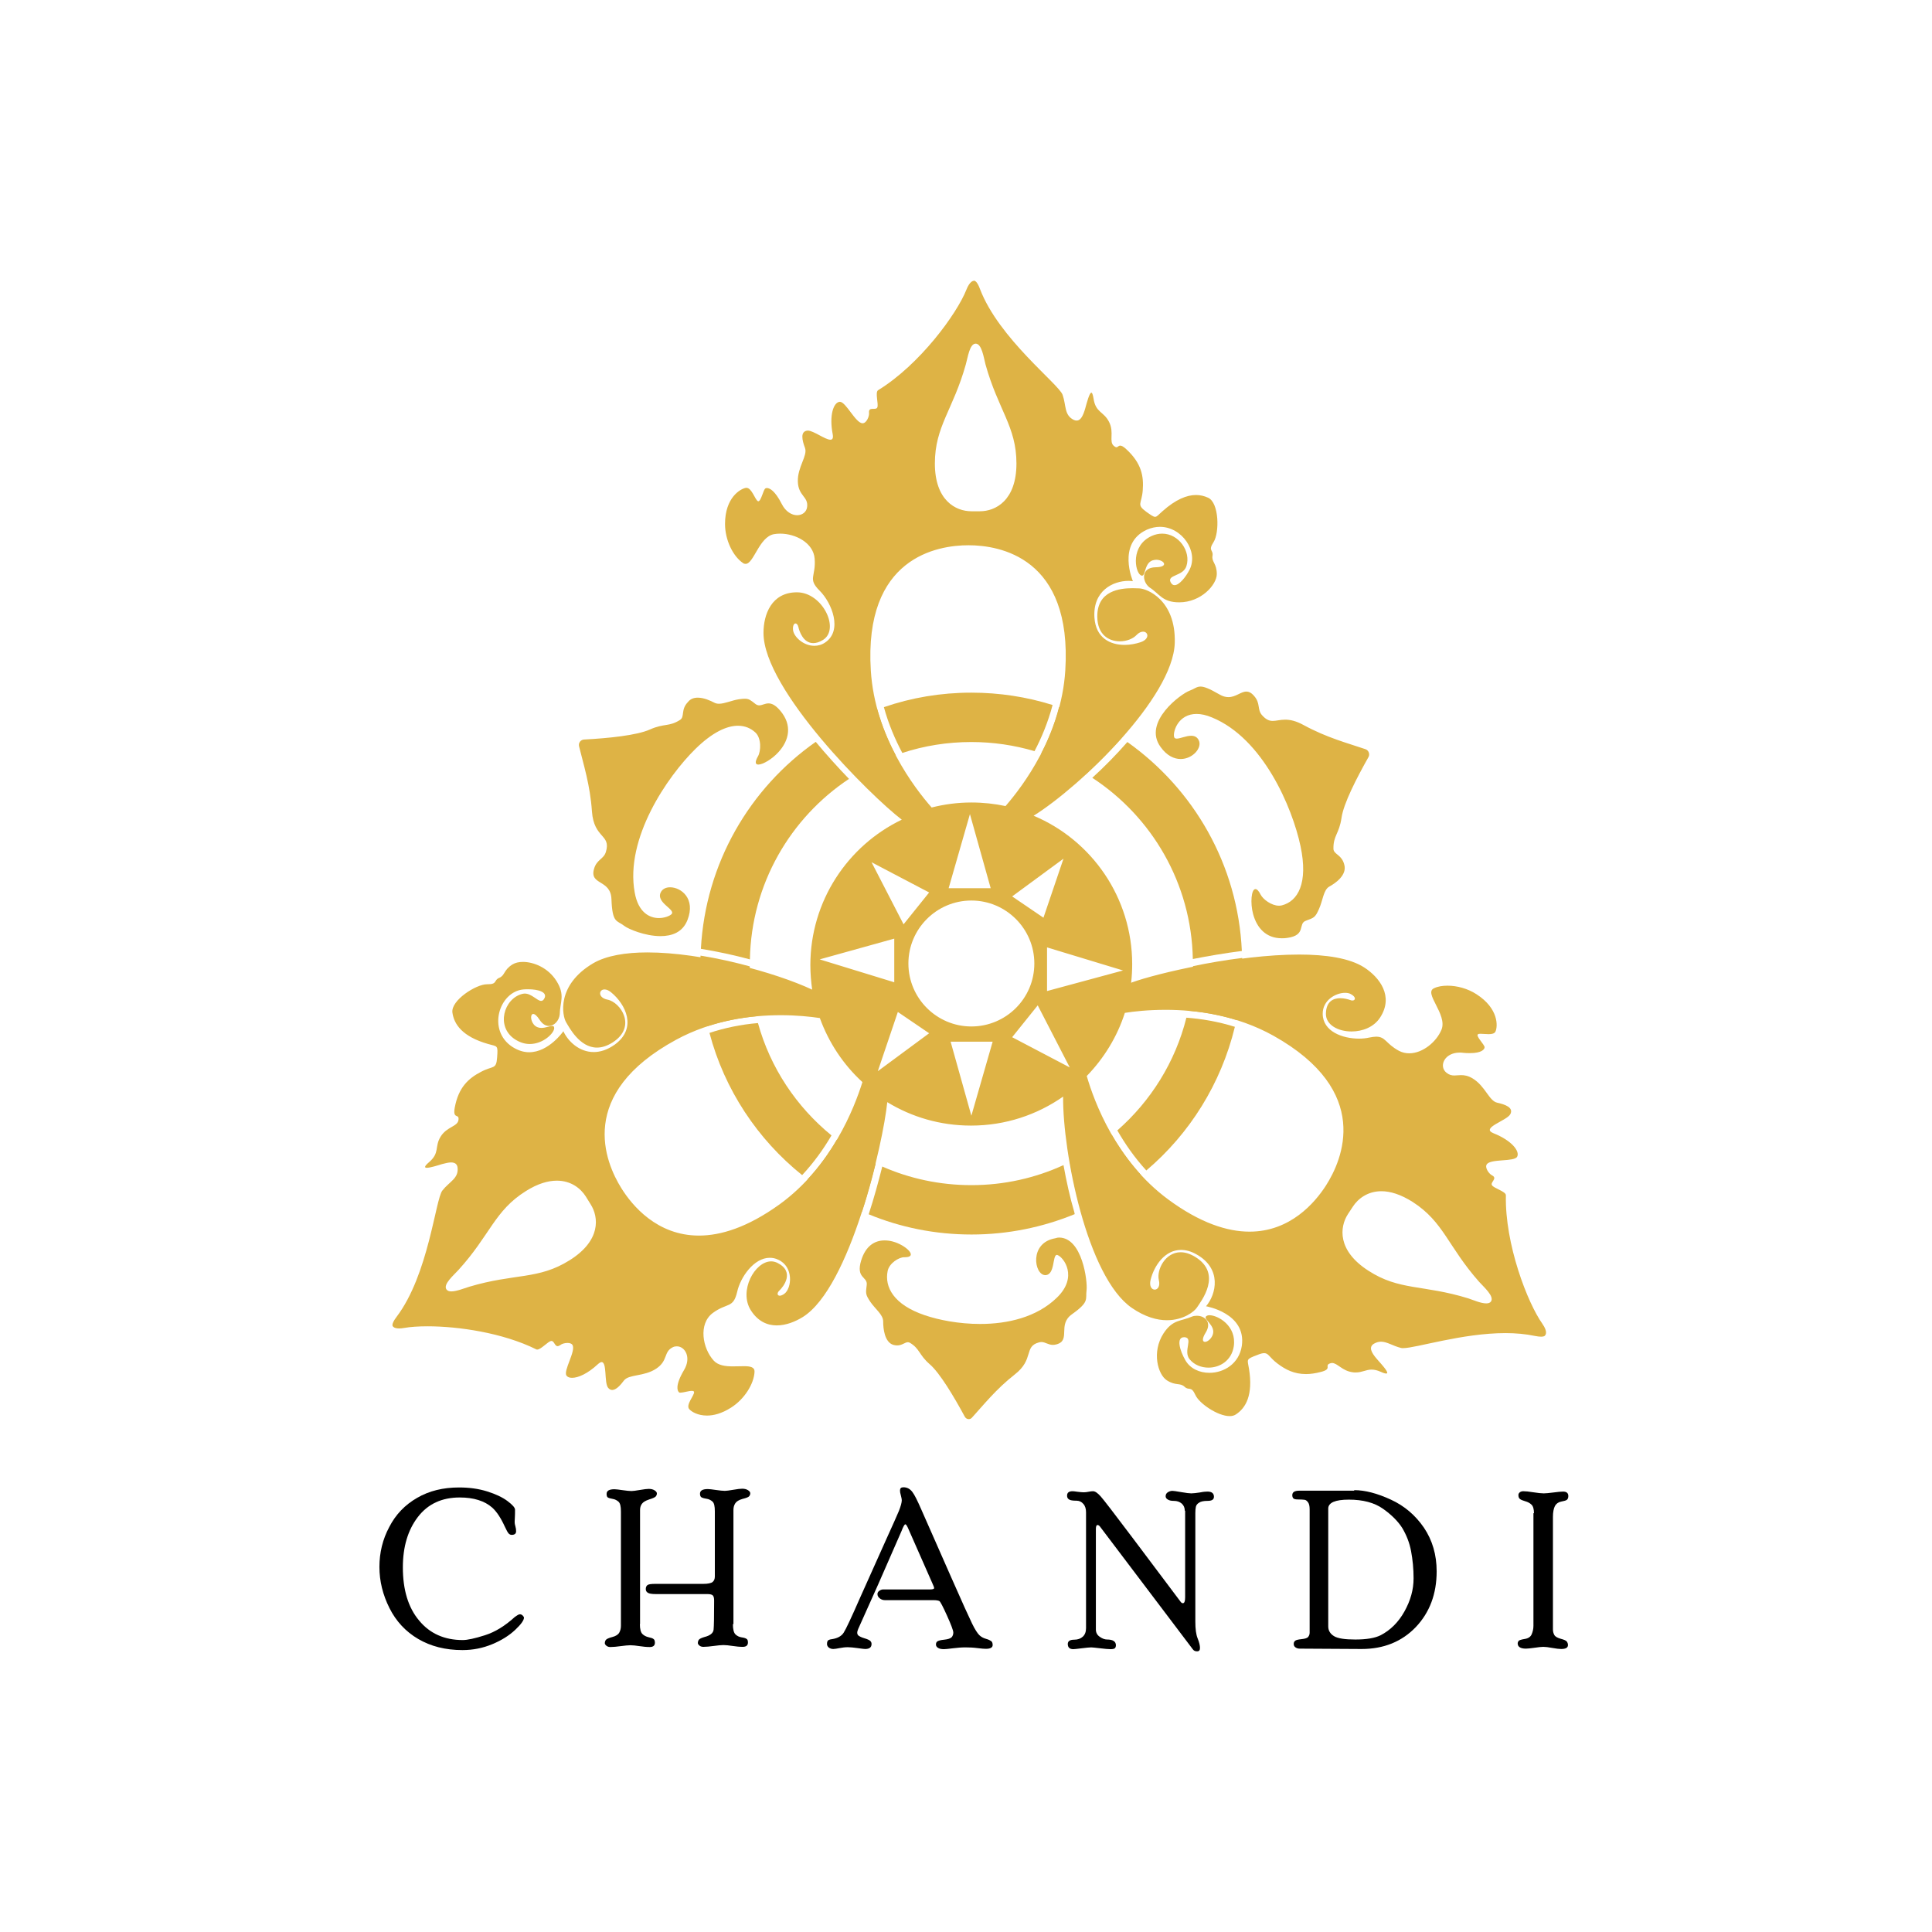
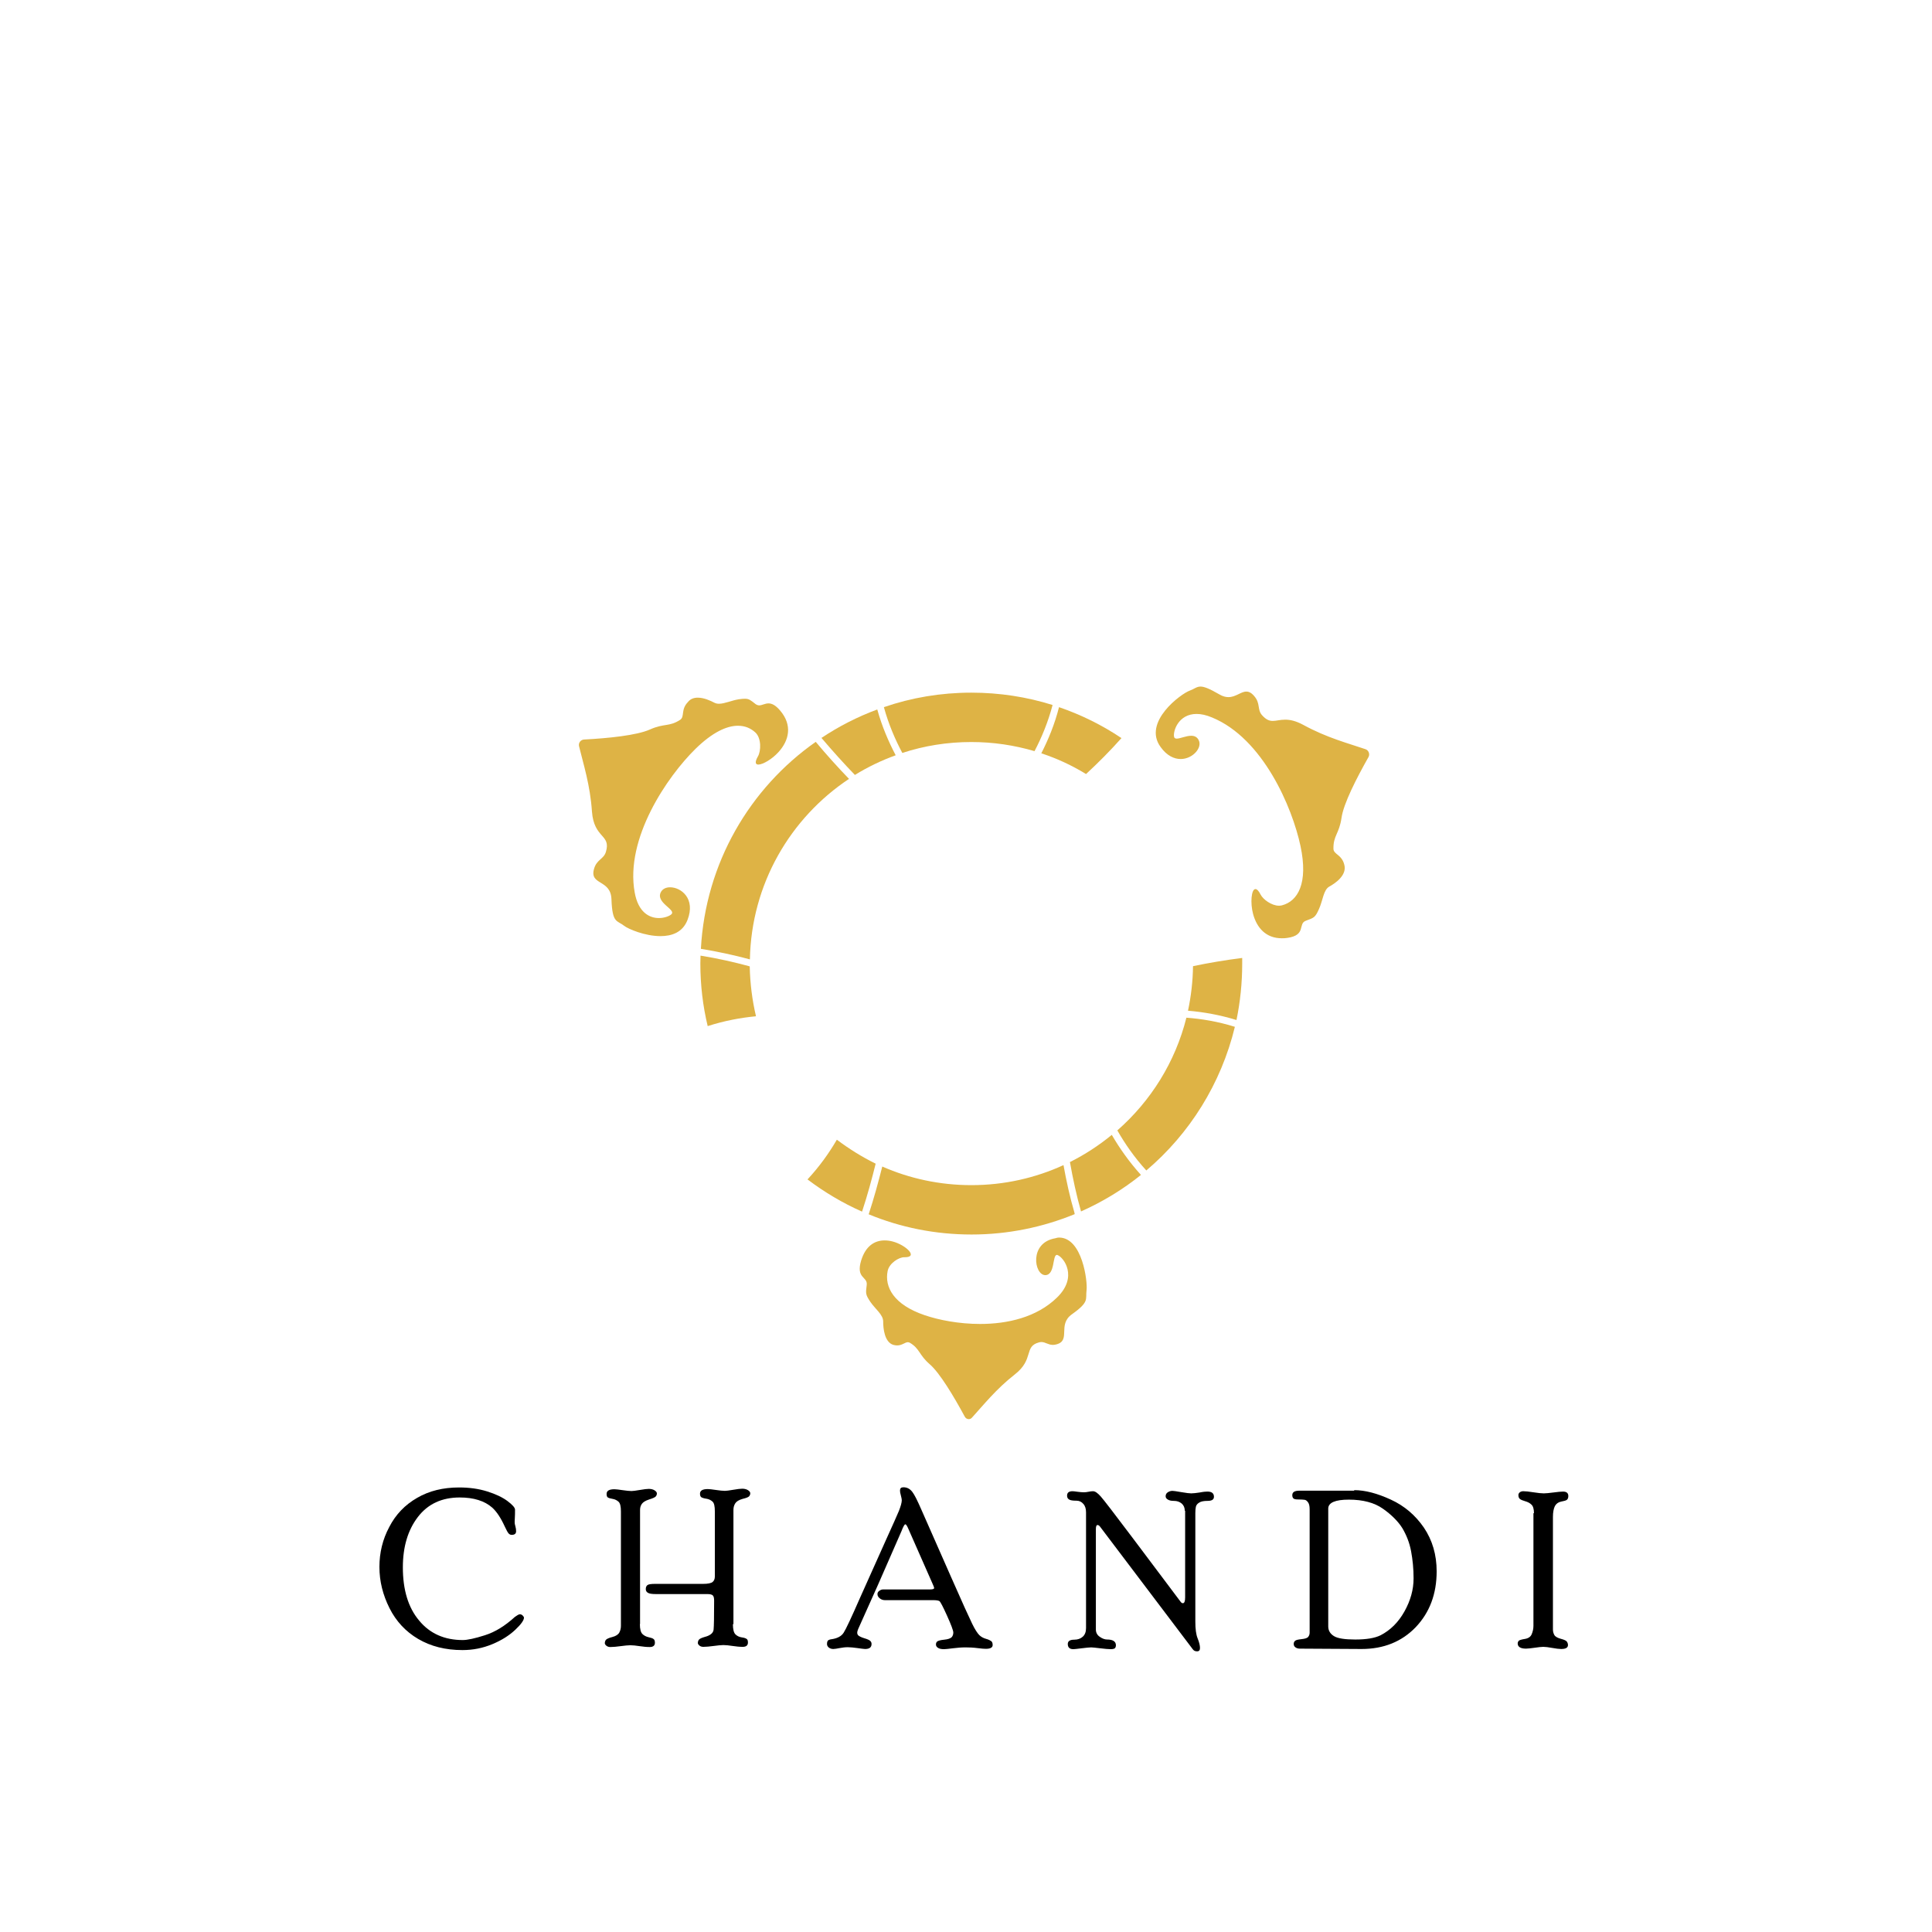
<svg xmlns="http://www.w3.org/2000/svg" data-bbox="212.1 156.9 664.6 766.2" viewBox="0 0 1080 1080" data-type="color">
  <g>
    <path d="M290.6 902.4c.6 0 1.1.2 1.6.7.5.5.7.9.7 1.2 0 1.4-1.6 3.7-4.9 6.8-3.3 3.1-7.5 5.8-12.8 8-5.3 2.2-10.8 3.3-16.7 3.3-9.5 0-17.7-2.1-24.7-6.2s-12.4-9.9-16.1-17.3c-3.7-7.4-5.6-15-5.6-23 0-7.9 1.8-15.4 5.5-22.3 3.6-7 8.8-12.4 15.6-16.3 6.7-3.9 14.5-5.8 23.4-5.8 5.7 0 10.9.7 15.7 2.2 4.8 1.5 8.6 3.3 11.4 5.4 2.8 2.1 4.2 3.7 4.2 4.8 0 1.7 0 3.2-.1 4.6-.1 1.4-.1 2.2-.1 2.5 0 .5.1 1.2.4 2.2.3 1 .4 1.9.4 2.8 0 1.3-.8 2-2.5 2-.5 0-1.1-.2-1.6-.7-.5-.5-1.3-1.9-2.3-4.1-2.2-4.8-4.5-8.2-6.9-10.4-4.3-3.8-10.4-5.7-18.2-5.7-10 0-17.8 3.6-23.4 10.9-5.6 7.3-8.4 16.7-8.4 28.2 0 12.5 3 22.5 9.1 29.7 6 7.3 14.2 10.9 24.4 10.9 2.6 0 6.8-.9 12.4-2.7 5.7-1.8 11.2-5.2 16.8-10.3 1.1-.8 2.1-1.4 2.7-1.4z" fill="#000000" data-color="1" />
    <path d="M409.7 907.9c0 2.9.5 4.8 1.4 5.7.9.9 2.1 1.5 3.5 1.7 1.4.2 2.3.5 2.8.9.5.3.7 1 .7 2 0 1.6-1 2.4-2.9 2.4-1.8 0-3.7-.2-5.7-.5s-3.7-.5-5.1-.5c-1.3 0-3.1.2-5.4.5-2.3.3-4.2.5-5.8.5-.8 0-1.6-.2-2.2-.7-.6-.5-.9-1-.9-1.4 0-.7.2-1.4.6-1.9.4-.5 1.4-1 3.1-1.5 3.2-.8 4.9-2.2 5.1-4.1.2-1.9.3-7.3.3-16.2 0-1.4-.2-2.4-.7-2.9-.4-.5-1.5-.8-3-.8h-28.8c-2.2 0-3.7-.2-4.5-.7s-1.2-1.1-1.2-2.1.3-1.7.9-2.2c.6-.5 2.1-.7 4.4-.7H393c2.8 0 4.6-.4 5.4-1.1.8-.7 1.2-1.7 1.2-3v-36.5c0-2.8-.4-4.6-1.3-5.4-.9-.8-2-1.4-3.4-1.6-1.4-.2-2.3-.5-2.8-.8-.5-.3-.8-1-.8-2 0-1.8 1.5-2.6 4.4-2.6.9 0 2.4.2 4.5.5s3.8.5 5 .5c.8 0 2.4-.2 4.7-.6 2.3-.4 4-.6 5-.6 1.3 0 2.4.3 3.2.8.8.5 1.3 1.1 1.3 1.7 0 .7-.2 1.2-.6 1.7-.4.5-1.6 1-3.7 1.5-2.1.6-3.4 1.4-4.1 2.5-.7 1.1-1 2.3-1 3.7v63.8zm-52 0c0 2.8.5 4.6 1.4 5.5.9.9 2.1 1.5 3.4 1.8 1.4.3 2.3.6 2.8 1 .5.3.8 1 .8 2.1 0 1.6-1 2.4-2.9 2.4-1.8 0-3.7-.2-5.7-.5s-3.7-.5-5.1-.5c-1.3 0-3.1.2-5.4.5-2.3.3-4.2.5-5.8.5-.8 0-1.6-.2-2.2-.7-.6-.5-.9-1-.9-1.4 0-.7.2-1.4.6-1.9.4-.5 1.6-1.1 3.6-1.6s3.3-1.4 3.9-2.5.9-2.4.9-3.7v-64c0-2.8-.4-4.5-1.3-5.4-.9-.8-2-1.4-3.3-1.6-1.3-.2-2.2-.5-2.7-.8-.5-.3-.7-1-.7-2 0-1.8 1.5-2.6 4.4-2.6.9 0 2.4.2 4.5.5s3.8.5 5 .5c.8 0 2.4-.2 4.7-.6 2.3-.4 4-.6 5-.6 1.3 0 2.4.3 3.2.8.8.5 1.3 1.1 1.3 1.7 0 .7-.2 1.2-.6 1.7-.4.5-1.7 1.1-3.7 1.7-2.1.7-3.4 1.5-4.1 2.5-.7 1-1 2.1-1 3.4v63.8z" fill="#000000" data-color="1" />
    <path d="M507.9 854.9c-.8-1.9-1.4-2.8-1.8-2.8-.5 0-1.2 1.3-2.2 3.9l-13 29.7-11.2 25c-.3.8-.5 1.4-.5 2 0 .6.2 1.2.7 1.6s1.6 1 3.3 1.5c1.7.5 2.8 1 3.3 1.5s.7 1 .7 1.7c0 1.9-1.2 2.8-3.6 2.8-.6 0-2-.2-4.2-.5s-4-.5-5.5-.5-3 .2-4.6.5c-1.6.3-2.7.5-3.5.5-1 0-1.8-.3-2.5-.8-.6-.5-1-1.2-1-1.9 0-1.1.2-1.7.6-2.1.4-.3 1.1-.6 2.2-.7 3.1-.5 5.3-1.7 6.5-3.6 1.2-1.8 4.3-8.4 9.2-19.6l14.7-32.8c3.6-7.9 5.9-13.1 7-15.7 1-2.6 1.6-4.6 1.6-6 0-.5-.2-1.4-.5-2.6-.4-1.3-.5-2.2-.5-2.8 0-1.2.6-1.8 1.9-1.8 2.1 0 3.7.9 5 2.6 1.3 1.7 2.9 5 5 9.8l16.8 38.1c6.1 13.9 10 22.4 11.6 25.7 1.6 3.3 3 5.4 4 6.4s2.3 1.7 3.7 2.1c1.5.4 2.4.9 3 1.3.5.4.8 1.1.8 2.2 0 1.4-1.3 2.1-3.8 2.1-.9 0-2.4-.1-4.7-.4-2.3-.3-4.5-.4-6.7-.4s-4.6.2-7 .5c-2.4.3-4.1.5-5 .5-1.4 0-2.5-.2-3.3-.7-.8-.5-1.2-1.1-1.2-1.9 0-.7.2-1.3.7-1.7s1.8-.8 3.9-1c2.1-.2 3.5-.7 4.2-1.4.6-.7.9-1.6.9-2.6 0-1.1-1.2-4.3-3.5-9.4-2.3-5.1-3.7-7.8-4.3-8.2-.6-.3-1.7-.5-3.3-.5h-27.1c-1.1 0-2-.3-2.9-1-.9-.7-1.3-1.5-1.3-2.4 0-.7.3-1.3 1-1.8s1.4-.8 2.3-.8H520c1.5 0 2.2-.3 2.2-.8 0-.3-.3-1.1-.9-2.4l-13.4-30.4z" fill="#000000" data-color="1" />
    <path d="M662.3 844.5c0-1.7-.6-3-1.7-4-1.2-1-2.6-1.5-4.4-1.5-1.4 0-2.5-.2-3.3-.7-.9-.5-1.3-1.1-1.3-1.9 0-.9.4-1.7 1.2-2.2.8-.5 1.6-.8 2.6-.8.5 0 2.1.2 4.9.7 2.8.5 4.7.7 5.6.7 1.2 0 2.8-.2 4.8-.5 2-.4 3.4-.5 4.3-.5 2.4 0 3.6 1 3.6 2.9 0 1.6-1.2 2.3-3.6 2.3-2.1 0-3.7.3-4.7 1-1 .6-1.6 1.4-1.8 2.3-.2.9-.3 2.1-.3 3.5v60.7c0 4.1.4 7.2 1.3 9.4s1.3 4 1.3 5.3c0 1.3-.5 1.9-1.6 1.9-.8 0-1.4-.2-1.8-.5-.4-.3-1-1.1-1.8-2.2L615 853.5c-.5-.7-1-1-1.5-1-.6 0-.9.8-.9 2.3v56.1c0 1.7.7 3.1 2.2 4.1 1.4 1 2.8 1.5 4.1 1.5 3.2 0 4.9 1.1 4.9 3.2 0 .7-.2 1.2-.5 1.6-.4.4-1.2.6-2.5.6s-3.2-.2-5.8-.5c-2.6-.3-4.3-.5-5-.5-1.1 0-2.8.2-5.3.5s-4.1.5-4.7.5c-2.1 0-3.1-1-3.1-2.9 0-1.6 1.2-2.4 3.6-2.4 2 0 3.6-.6 4.8-1.7 1.2-1.1 1.8-2.7 1.8-4.8v-64.7c0-2-.5-3.6-1.5-4.7-1-1.2-2.3-1.8-3.8-1.8-2.1 0-3.5-.2-4.2-.7-.7-.4-1.1-1.1-1.1-2.1 0-1.7 1-2.5 3.1-2.5.4 0 1.3.1 2.7.3 1.5.2 2.7.3 3.6.3.7 0 1.6-.1 2.6-.3 1-.2 1.8-.3 2.5-.3 1.2 0 2.6 1 4.3 2.9 1.7 1.9 7.6 9.6 17.7 23l26.9 35.8c.4.6.9.9 1.3.9.9 0 1.3-1.1 1.3-3.3v-48.4z" fill="#000000" data-color="1" />
    <path d="M757 833c6.1 0 12.9 1.8 20.5 5.3S791.2 847 796 854c4.7 7 7.1 15.1 7.1 24.4 0 12.6-3.9 23-11.7 31.2-7.8 8.1-17.9 12.2-30.3 12.2l-34.5-.2c-.9 0-1.7-.2-2.4-.7-.7-.5-1-1.1-1-1.9 0-.7.2-1.3.7-1.7.4-.5 1.7-.8 3.6-1 2-.2 3.3-.6 3.8-1.3.5-.6.8-1.4.8-2.3v-69c0-1.8-.3-3.1-.9-3.9-.6-.8-1.2-1.3-1.9-1.4-.7-.1-2-.2-3.9-.2-1.2 0-2-.2-2.4-.6-.4-.4-.6-1-.6-1.8 0-1.7 1.3-2.5 4-2.5H757zm-14.5 76.2c0 2.3 1.1 4.1 3.2 5.4 2.1 1.3 6.1 1.9 11.9 1.9 6.3 0 11-.8 14.2-2.4 5.4-2.8 9.9-7.2 13.3-13.3 3.4-6.1 5.1-12.2 5.1-18.5 0-5.4-.5-10.4-1.4-15.2-.9-4.8-2.6-9-4.9-12.9-2.4-3.8-6-7.4-10.8-10.8-4.8-3.4-11.2-5.1-19.1-5.1-7.6 0-11.5 1.7-11.5 5v65.9z" fill="#000000" data-color="1" />
    <path d="M857.5 845.9c0-2.3-.5-4-1.4-4.8-.9-.9-2.1-1.5-3.5-1.9-1.4-.4-2.4-.8-3-1.3-.5-.4-.8-1.1-.8-2.2 0-.6.3-1.1.8-1.5.5-.4 1.2-.6 1.9-.6 1.3 0 3.2.2 5.7.6 2.5.4 4.5.6 5.8.6 1.2 0 3-.2 5.4-.5s4.1-.5 5.3-.5c2 0 3 .8 3 2.5 0 1-.3 1.7-.8 2.1-.5.4-1.6.7-3.2 1-1.6.3-2.8 1.2-3.5 2.5-.7 1.4-1.1 3.4-1.1 6.1v62.9c0 1.2.3 2.2.8 3.1.5.9 1.8 1.6 3.6 2.1 1.9.5 3 1 3.4 1.6s.6 1.2.6 1.9c0 1.5-1.3 2.2-3.8 2.2-1.1 0-2.8-.2-5-.6-2.2-.4-3.8-.6-5-.6-1.1 0-2.7.2-4.8.5-2.2.3-3.8.5-4.9.5-3 0-4.6-1-4.6-2.9 0-.5.2-1 .5-1.4.3-.4 1.5-.8 3.4-1.1 2-.3 3.3-1.2 3.9-2.6.6-1.4 1-3 1-4.7v-63z" fill="#000000" data-color="1" />
    <path d="M582.1 421.1c8.8 2.9 17.2 6.8 25 11.6 6.7-6.2 13.5-13 19.8-20.1-10.7-7.2-22.4-13-34.9-17.3-2.4 9.5-6 18.2-9.9 25.8z" fill="#deb345" data-color="2" />
    <path d="M694.4 538.6v-3.1c-9.5 1.2-19 2.8-27.5 4.6-.1 8.5-1.1 16.9-2.8 24.9 8.5.7 17.7 2.3 27.1 5.2 2.1-10.2 3.2-20.7 3.2-31.6z" fill="#deb345" data-color="2" />
    <path d="M391.8 530.4c9.2 1.5 18.5 3.5 27.4 5.9.8-42.1 22.6-79.1 55.4-100.9-6.2-6.4-12.6-13.5-18.6-20.7-36.9 25.9-61.6 67.8-64.2 115.7z" fill="#deb345" data-color="2" />
    <path d="M419.1 540.2c-8.8-2.4-18.2-4.5-27.5-6 0 1.5-.1 2.9-.1 4.4 0 12 1.4 23.8 4.1 35 9.3-3 18.5-4.7 27-5.5-2.1-8.9-3.3-18.3-3.5-27.9z" fill="#deb345" data-color="2" />
-     <path d="M610.6 434.8c33.2 21.7 55.4 58.9 56.2 101.3 8.6-1.7 18-3.3 27.4-4.5-2.2-48.3-27-90.6-64-116.8-6.2 7.1-12.9 13.9-19.6 20z" fill="#deb345" data-color="2" />
    <path d="M543 414.8c12.3 0 24.1 1.8 35.3 5.1 4-7.6 7.6-16.3 10.1-25.8-14.3-4.5-29.6-6.9-45.4-6.9-17.1 0-33.5 2.8-48.9 8.1 2.6 9.5 6.3 18.1 10.3 25.6 12.2-4 25.1-6.1 38.6-6.1z" fill="#deb345" data-color="2" />
    <path d="M621.5 634.4c-7.2 5.9-15 11-23.4 15.2 1.6 9 3.6 18.4 6.2 27.6 12.1-5.4 23.3-12.2 33.5-20.4-6.6-7.3-12-15-16.3-22.4z" fill="#deb345" data-color="2" />
    <path d="M594.5 651.3c-15.7 7.2-33.1 11.2-51.5 11.2-17.7 0-34.6-3.7-49.8-10.4-2.2 8.7-4.7 17.9-7.6 26.7 17.7 7.3 37.1 11.3 57.5 11.3s39.9-4.1 57.7-11.4c-.1-.3-.2-.6-.2-.9-2.5-8.5-4.5-17.6-6.1-26.5z" fill="#deb345" data-color="2" />
    <path d="M467.8 637.1c-4.3 7.4-9.7 15-16.4 22.2 9.4 7.1 19.6 13.2 30.5 18 3-9.1 5.5-18.3 7.6-26.8-7.7-3.8-14.9-8.3-21.7-13.4z" fill="#deb345" data-color="2" />
-     <path d="M423.7 571.9c-9.6.8-18.6 2.7-27.1 5.5 8.4 31.8 26.9 59.5 51.8 79.5 6.7-7.2 12.1-14.8 16.4-22.2-19.6-16-34.2-37.8-41.1-62.8z" fill="#deb345" data-color="2" />
    <path d="M690.3 574c-9.5-3-18.9-4.5-27.1-5.1-6.2 24.8-19.9 46.6-38.6 63 4.2 7.4 9.6 15.2 16.2 22.4 24.2-20.5 41.8-48.5 49.5-80.3z" fill="#deb345" data-color="2" />
    <path d="M477.9 433.2c7.1-4.4 14.8-8.1 22.8-11-4-7.6-7.7-16.2-10.3-25.6-11.1 4.1-21.6 9.5-31.2 15.9 6.2 7.3 12.6 14.4 18.7 20.7z" fill="#deb345" data-color="2" />
-     <path d="M862.2 740c-8.3-11.7-21-44.5-20.4-71.8.1-2.2-6.8-3.9-7.8-5.7-1-1.7 3.4-3.8 0-5.5-1.7-.9-4.1-4.3-2.9-6.1 2.2-3.3 15.4-1.3 17-4.3 1.6-3-2.9-9-13.2-13.1-7.5-3 7.5-7 9.4-10.7 1.9-3.7-2.9-5.4-7.4-6.4s-6.6-9.2-13.6-13.5c-2.6-1.6-4.7-1.9-6.6-1.9-1.3 0-2.5.2-3.7.2-1.5 0-2.9-.3-4.5-1.6-4.3-3.6-1.1-11.2 7.5-11.2.5 0 1 0 1.6.1 1.5.2 2.9.2 4.1.2 6.4 0 8.1-2 8.2-3.2.2-1.4-5.4-6.6-3.6-7.4.3-.2.8-.2 1.5-.2 1.2 0 2.9.2 4.4.2 1.7 0 3.3-.3 3.8-1.5 1.3-2.9 1.8-12.8-10.6-20.8-4.9-3.2-10.9-4.8-16.2-4.8-2.8 0-5.4.4-7.5 1.4-6.2 2.6 7.6 14.6 4.1 23.2-2.8 6.8-10.5 13.2-18 13.2-2 0-3.9-.4-5.8-1.4-7.4-4-7.4-7.9-12.7-7.9-1.1 0-2.3.2-3.9.5-1.7.4-3.7.6-5.7.6-9.2 0-20.2-4-20.3-13.8-.1-7.7 7.3-11.8 12.5-11.8 1.2 0 2.4.2 3.2.7 3.1 1.6 2.7 3.6.9 3.6-.4 0-.8-.1-1.3-.3-1.1-.4-3.2-1-5.5-1-3.8 0-7.9 1.7-8 8.7-.1 6.2 6.8 9.9 14.3 9.9 6.1 0 12.5-2.4 16-7.8 7.8-12-.4-22.5-8.9-28-8.1-5.2-21.3-7.2-36.4-7.2-34.8 0-79.5 10.5-93.5 15.6-.1.1-.3.1-.4.2.4-3.4.6-6.9.6-10.4 0-37.3-22.7-69.4-55.1-83 26.1-16.3 78-66.1 78.9-96.6.7-24.2-15.8-30.5-20-30.5-.7 0-2-.1-3.5-.1-7 0-20 1.3-19.8 16 .1 10.1 6.5 13.7 12.6 13.7 3.7 0 7.3-1.4 9.2-3.4 1.4-1.5 2.7-2 3.8-2 2.9 0 3.9 4.1-1.4 5.9-2.7.9-5.9 1.5-8.9 1.5-8.2 0-16.1-3.9-16.9-15.2-1-15 10.3-20.6 19.1-20.6.9 0 1.7.1 2.5.2h-.1s-9.1-21.1 7.8-28.8c2.5-1.1 5-1.6 7.3-1.6 12.3 0 21.7 13.7 16.6 23.9-2.2 4.3-5.8 8.7-8.4 8.7-.9 0-1.6-.5-2.2-1.6-2.2-4.3 7-3.3 8.8-9 2.7-8.3-4.3-18.2-13.5-18.2-1.9 0-3.9.4-5.9 1.3-11.9 5.4-9.4 19.9-6.2 21.9.3.2.5.3.8.3 2.2 0 1.2-8.1 7-8.8.3 0 .6-.1.9-.1 4.4 0 7.4 4.1-.3 4.2-8.2.1-7.7 7.9-3.5 11.2 5.8 3.7 7.2 8.4 16.7 8.4 12.3 0 21-9.9 21-15.8 0-6-3-6.8-2.4-10.2.6-3.5-2.7-2.6.6-7.7 3.3-5.1 3.2-22-3.1-24.8-2-.9-4.2-1.5-6.7-1.5-5.1 0-11.3 2.4-18.8 9.1-2.2 1.9-3 3.1-4.1 3.1-1 0-2.2-.9-4.9-2.8-5.7-4.2-2.6-4.2-2-12 .6-7.8-.6-15.1-9.2-23-1.7-1.6-2.7-2-3.4-2-1 0-1.3.9-2.1.9-.4 0-.8-.2-1.4-.7-3-2.4.3-7.5-2.7-13.4-3-6-7.5-5.1-8.7-13.1-.4-2.4-.8-3.3-1.2-3.3-1.1 0-2.5 5.4-3.5 9-1.2 4.1-2.6 6.6-4.7 6.6-.5 0-1.1-.1-1.7-.4-5.4-2.7-4.1-8-6.2-14-2.1-6-35.7-31.5-46.2-59.2-1.5-4.1-2.8-4.6-3.3-4.6-.2 0-.3.1-.3.1-.1 0-2.1.1-4 5-5.3 13.4-26 41.8-49.3 56.1-1.9 1.1.4 7.9-.5 9.7-.9 1.8-5-.8-4.6 3 .2 1.9-1.4 5.8-3.6 5.8-3.9 0-9.3-12-12.7-12h-.1c-3.4.3-6 7.4-3.9 18.2.4 2.2-.2 3-1.3 3-2.9 0-9.5-5.1-12.6-5.1h-.2c-4.2.4-3 5.4-1.4 9.7 1.6 4.3-4.2 10.6-4 18.7.2 8.2 5.9 8.4 5.2 14.2-.3 2.9-2.7 4.7-5.6 4.7-2.9 0-6.4-1.9-8.6-6.3-3.7-7.3-6.7-8.9-8.3-8.9-.3 0-.6.1-.8.2-1.2.6-2.4 7.2-4 7.2-.1 0-.2 0-.3-.1-1.6-1-3.4-7.4-6.3-7.4h-.3c-3.1.5-11.7 5.4-11.7 20.2 0 8.9 4.4 18 10 21.8.5.4 1 .5 1.5.5 4.6 0 7.5-15 15.8-16.6 1.1-.2 2.3-.3 3.5-.3 8.6 0 18.6 5.1 19.3 14 .8 10.1-4.1 11.1 2.8 17.9 6.9 6.9 13 22.4 3 29-1.9 1.3-4 1.8-6 1.8-6.1 0-11.6-5.1-11.9-9-.2-2.3.6-3.5 1.4-3.5.6 0 1.3.7 1.6 2 .5 2.3 2.7 9 8.3 9 1.6 0 3.4-.5 5.5-1.8 9.6-6-.3-26.6-14.6-26.6-14.3 0-18.7 12.5-18.7 22.7 0 31.7 59.9 91.1 77.3 104.4-30.2 14.5-51.1 45.5-51.1 81.3 0 4.7.4 9.2 1 13.7-20.5-9.6-61.2-20.8-92.1-20.8-12.2 0-22.9 1.8-30.2 6-20.9 12.3-17.4 29.6-15.2 33.1 1.7 2.8 7.5 14.1 17.2 14.1 2.6 0 5.5-.8 8.8-2.9 13.7-8.8 4.4-22.5-2.9-23.9-5.5-1.1-4.9-5.7-1.7-5.7 1 0 2.3.4 3.7 1.6 8.2 6.7 14.7 20 2.1 29.2-4.2 3-8.2 4.2-11.8 4.2-8.1 0-14.4-6-17-11.7v.1s-8.1 11.7-19.1 11.7c-3 0-6.1-.9-9.4-3-14.2-9.3-7.4-30.8 6.1-32.1.9-.1 1.9-.1 2.8-.1 5.6 0 11.1 1.6 8.9 5.3-.5.9-1.1 1.2-1.7 1.2-2.2 0-5.3-4.1-9.2-4.1-.4 0-.9.1-1.4.2-10.2 2.6-14.9 18.3-4 25.4 2.8 1.8 5.6 2.6 8.2 2.6 7.6 0 13.7-6.1 13.7-8.9 0-.9-.4-1.2-1.1-1.2-1.3 0-3.7 1.1-6.1 1.1-1.5 0-3-.5-4.2-1.9-2-2.5-1.9-5.9-.3-5.9.8 0 2 .9 3.5 3.2 1.6 2.5 3.5 3.5 5.2 3.5 3.1 0 5.8-3.1 6.1-6.5.1-6.9 3.2-10.6-1.8-18.6-4.7-7.5-12.8-10.7-18.8-10.7-2.3 0-4.3.5-5.8 1.4-5.1 3.2-4.1 6.1-7.4 7.5-3.2 1.3-.9 3.6-6.5 3.6h-.4c-6.1 0-20.2 9-19.3 15.8.9 6.6 5.6 13.5 20 17.6 5.3 1.5 5.5.5 5 7.5s-2.2 4.4-9.1 8.1c-6.9 3.6-12.5 8.6-14.6 20-1.2 6.8 2.6 3 2.1 6.8-.4 3.8-6.5 3.7-10 9.4s-.3 9-6.5 14.3c-2.7 2.3-2.6 3.1-1.2 3.1 1.8 0 5.7-1.2 8.6-2.1 1.9-.5 3.6-.9 4.9-.9 2.2 0 3.5.9 3.7 3 .6 6-4.6 7.7-8.5 12.7-3.9 4.9-7.7 47-25.6 70.6-3.5 4.6-2 5.4-2 5.4s.6 1.1 3.4 1.1c.8 0 1.8-.1 3-.3 3.3-.6 7.8-.9 13-.9 17 0 42 3.6 60.7 12.9.2.1.3.1.5.1 2.2 0 6.1-4.7 7.9-4.8h.1c1.5 0 1.8 2.9 3.4 2.9.4 0 .9-.2 1.5-.6.8-.7 2.5-1.2 4-1.2 1.2 0 2.3.3 2.8 1.1 2.1 3.4-5.3 14.5-3.3 17.2.6.8 1.7 1.2 3.1 1.2 3.4 0 8.7-2.3 14.4-7.6.9-.8 1.6-1.2 2.1-1.2 3.1 0 1.4 11.4 3.6 14.3.7.9 1.5 1.3 2.3 1.3 2.2 0 4.6-2.6 6.6-5.3 2.8-3.6 11.2-2.1 18-6.6 6.8-4.5 4-9.4 9.3-12 .8-.4 1.5-.5 2.3-.5 4.5 0 8.3 6.2 3.9 13.4-5 8.5-3.7 11.6-2.6 12.4.1.1.4.1.7.1 1.5 0 4.6-1 6.3-1 .8 0 1.3.2 1.3.7.1 2-4.8 7.1-2.7 9.5 1.2 1.4 4.7 3.6 9.9 3.6 3.7 0 8.2-1.1 13.4-4.4 7.5-4.7 12.9-13.3 13.2-20.1.1-2.6-2.4-3.1-5.8-3.1-1.9 0-4.2.1-6.4.1-4 0-8.1-.5-10.6-3.2-6.3-6.9-8.7-20.5-.6-26.6 8.1-6 11.5-2.4 13.7-11.9 1.8-8.1 9.3-19 18.2-19 1.6 0 3.2.3 4.8 1.1 8.6 3.9 7.6 15.8 3.4 19-1.1.8-2 1.1-2.6 1.1-1.4 0-1.7-1.5-.2-2.9 2.2-2.1 8.9-10.5-1.2-15.5-1.1-.5-2.2-.8-3.4-.8-9.2 0-18.2 16.5-11.4 27.3 3.9 6.2 9.2 8.5 14.5 8.5 5.2 0 10.4-2.1 14.6-4.7 26.5-16.6 44.9-97.2 47.2-120.1 13.6 8.3 29.6 13.1 46.8 13.1 19.2 0 36.9-6 51.5-16.2-.3 31.1 13.4 100.9 38.4 118.1 7.4 5.1 14.1 6.9 19.6 6.9 9.3 0 15.4-4.9 16.8-7.1 2.3-3.5 14.4-18.7-.8-28.2-3.1-1.9-5.8-2.7-8.3-2.7-8.7 0-13.5 9.9-12.2 15.5.9 3.6-.7 5.4-2.3 5.4-1.6 0-3.2-1.8-2.3-5.5 2-8 8-16.7 17-16.7 2.6 0 5.5.7 8.5 2.4 14.5 8 11.3 22.4 5.4 29.2l.1-.1s22.6 3.8 20 22.1c-1.5 10-10 15.1-18.1 15.1-5.5 0-10.8-2.3-13.5-7.1-3.1-5.4-5.2-12.8-.7-12.8h.4c4.9.5-1 7.7 2.7 12.3 2.6 3.2 6.6 4.7 10.6 4.7 6.4 0 12.9-4 14.1-11.9 1.7-11.5-8.9-17.4-13.6-17.4-.6 0-1.1.1-1.4.3-3.4 1.6 5.8 5.3 3 11.2-1 2.1-2.9 3.4-4.1 3.4-1.3 0-1.9-1.5.4-5.2 3.6-5.8-.5-9.4-4.9-9.4-.9 0-1.8.1-2.6.4-6.3 2.8-10.9 1.5-16.1 9.5-6.7 10.4-3.1 23 1.9 26.2 5 3.2 7.3 1.2 9.9 3.6 2.6 2.4 3.6-.8 6.1 4.7 2.1 4.6 12.4 11.7 19.1 11.7 1.3 0 2.5-.3 3.4-.9 5.6-3.6 9.8-10.8 7.4-25.6-.9-5.4-1.9-5.2 4.7-7.7 1.7-.7 2.9-1 3.8-1 2.5 0 2.8 2.3 7.4 5.8 4.5 3.4 9.3 5.9 16 5.9 2.5 0 5.2-.4 8.3-1.2 6.7-1.7 1.6-3.6 5.2-4.8.4-.1.7-.2 1-.2 3.1 0 5.7 4.5 11.7 5.2.5.1 1.1.1 1.5.1 3.7 0 5.8-1.6 8.9-1.6 1.5 0 3.1.3 5.3 1.3 1.5.7 2.4.9 2.9.9 2.2 0-2.3-4.8-5.1-8-3.5-4-4.7-6.9-1.7-8.7 1.4-.8 2.7-1.1 3.9-1.1 3.4 0 6.7 2.4 11.2 3.5.3.1.7.1 1.2.1 7.2 0 33-8.4 57.2-8.4 5.7 0 11.3.5 16.5 1.6 1.5.3 2.6.4 3.4.4 2.3 0 2.4-1 2.4-1s1.5-1.7-1.7-6.2zm-543.8-35.5c-17.5 11-30.7 7.2-56.1 14.8-2.7.8-7 2.6-10 2.6-1.2 0-2.2-.3-2.8-1.2-1.8-2.9 4.2-7.9 6.8-10.8 17.8-19.6 20.1-33.1 37.7-44.1 6.7-4.2 12.4-5.8 17.3-5.8 7.9 0 13.3 4.3 16.2 8.9l2.6 4.2c4.7 7.3 5.9 20.4-11.7 31.4zm309.4-162L585.3 554v-24.4l42.5 12.9zM594.5 480l-11.2 33-17.5-11.9 28.7-21.1zm-54.6-276.3c1.1-3.8 2.1-11.6 5.5-11.6s4.5 7.7 5.5 11.6c7.1 25.5 17.3 34.7 17.3 55.4 0 20.7-11.7 26.7-20.4 26.7H543c-8.7 0-20.4-6-20.4-26.7 0-20.8 10.2-30 17.3-55.4zm-53.1 171.2c-4-63.4 37.2-70.1 54.6-70.1 17.3 0 58.1 6.7 54.1 70.1-2.3 36.1-23.6 64.4-33.4 75.7-6.1-1.3-12.5-2-19.1-2-7.7 0-15.1 1-22.2 2.8-9.5-10.8-31.7-39.6-34-76.5zm67 121.6h-23.5l11.9-41.4 11.6 41.4zm-34.4 2.4-14.3 17.8-17.9-34.7 32.2 16.9zm-19.5 25.8v24.4l-41.7-12.8 41.7-11.6zm-64.2 148.6c-17.8 12.8-32.7 17.4-45 17.4-23.4 0-37.3-16.8-43.3-26.4-9.2-14.7-25.2-52.8 30.6-83.1 20.1-10.9 41.6-13.7 58.5-13.7 8.9 0 16.5.8 21.8 1.6 5 13.8 13.2 26.1 23.8 35.8-4.5 14.3-17.2 47.3-46.4 68.4zm55-74.5 11.2-33.1 17.5 11.9-28.7 21.2zm52.3 24.9-11.6-41.4h23.5L543 623.7zm0-49.9c-19.4 0-35.2-15.8-35.2-35.2 0-19.4 15.8-35.2 35.2-35.2 19.4 0 35.2 15.8 35.2 35.2 0 19.5-15.8 35.2-35.2 35.2zm22.8 6 14.3-17.8 17.9 34.7-32.2-16.9zm175.3 83.1c-6.1 9.4-19.8 25.6-42.6 25.6-12.4 0-27.6-4.8-45.6-18.1-28.9-21.4-41.2-54.4-45.4-68.9 9.6-9.9 17-21.9 21.3-35.3 5-.8 13-1.7 22.8-1.7 17.1 0 39.5 2.9 60.3 14.5 55.3 31 38.6 69.3 29.2 83.9zm92.4 64.6c-.5.8-1.5 1.1-2.7 1.1-3 0-7.3-1.9-10-2.8-25.3-7.8-38.5-4.2-55.9-15.5-17.4-11.2-16.1-24.3-11.4-31.6l2.7-4.1c2.9-4.5 8.3-8.7 16-8.7 4.9 0 10.7 1.7 17.5 6 17.4 11.2 19.6 24.8 37.1 44.6 2.7 3 8.6 8.1 6.7 11z" fill="#deb345" data-color="2" />
    <path d="M390.1 390c3.4 0 7.1 1.7 9.2 2.8.8.4 1.6.6 2.6.6 3.2 0 7.2-1.9 11.1-2.5 1.4-.2 2.5-.3 3.4-.3 2.3 0 3.2.8 6 3 .7.5 1.4.7 2 .7 1.6 0 3.2-1.1 5.2-1.1 1.7 0 3.8.8 6.5 4 7 8.2 5 16.7-.9 23.2-3.6 4-8.8 7-11.3 7-1.6 0-2.1-1.3-.2-4.6 1.7-2.9 2-10.1-1.4-13.3-2.6-2.4-5.8-3.8-9.8-3.8-6.3 0-14.3 3.7-23.7 12.9-15.8 15.5-39.5 50.1-34 80.3 2 11.3 8.4 14.3 13.5 14.3 3.1 0 5.9-1.1 7-2.1 2.9-2.7-9.4-6.6-5.7-12.7 1-1.6 2.8-2.4 5-2.4 6.1 0 14.4 6.3 9.7 18.3-2.7 6.9-8.7 9-15.1 9-8.7 0-18-4-20.2-5.7-4.2-3.3-6.7-1.3-7.2-15-.4-11.2-12.5-7.6-9.7-17 1.5-5.2 5.4-5.3 6.6-9.4 3-9.9-6.7-7.3-7.8-22.6-1-14.8-4.8-26.5-7.2-36.4-.5-1.9.9-3.7 2.8-3.8 13.4-.7 29.4-2.3 36.8-5.6 8.1-3.6 10.7-1.4 16.9-5.4 2.7-1.8.2-5.7 4.4-10 1.4-1.8 3.4-2.4 5.5-2.4m281-6.2c2 0 4.9 1.1 10.4 4.3 2 1.2 3.7 1.6 5.2 1.6 4.1 0 7-3.1 10-3.1 1.4 0 2.8.6 4.4 2.5 3.6 4.1 1.6 7.4 4.3 10.6 2.3 2.6 4.1 3.3 6.1 3.3s4.1-.7 6.9-.7c2.7 0 5.9.6 10.3 3 13 7.1 24.9 10.2 34.6 13.5 1.8.6 2.6 2.8 1.7 4.4-6.6 11.7-14 26-15.1 34.1-1.3 8.8-4.6 9.8-4.5 17.1 0 3.3 4.7 3.2 6.1 9.1 1.5 5.8-5.1 10.3-8.4 12.1s-3.6 7.8-5.8 12.6c-2.1 4.7-2.7 4.8-7.3 6.5-4.6 1.6.4 8.1-10.4 9.6-1.1.2-2.1.2-3.1.2-8.8 0-13.9-5.8-16-13.5-1.7-6.3-1-14 1.3-14 .8 0 1.8.9 2.9 3.1 1.4 2.7 6.1 6.2 10.3 6.2.6 0 1.1-.1 1.6-.2 8.9-2.3 14.8-12.3 10.4-33.1-4.6-21.7-21-60.2-49.4-71.9-3.3-1.4-6.2-2-8.7-2-10.1 0-13.2 9.5-12.6 12.7.1.8.7 1.1 1.5 1.1 1.9 0 5.2-1.6 8.1-1.6 1.7 0 3.3.6 4.2 2.5 2.1 4.1-3.3 10.5-10.1 10.5-3.6 0-7.7-1.8-11.2-6.7-10.3-14 11.6-29.9 16.2-31.5 2.7-1 3.9-2.3 6.1-2.3" fill="#deb345" data-color="2" />
    <path d="M592 691.8c13.1 0 16 24.7 15.4 29.3-.7 5.3 1.8 6.5-8.2 13.6-8.2 5.8-.4 14.6-8.6 16.8-.7.2-1.4.3-2 .3-2.7 0-4.2-1.6-6.5-1.6-.4 0-.8.1-1.3.2-8.6 2.3-2.6 9.4-13.5 17.9-10.5 8.2-17.6 17.2-24 24.2-.5.6-1.2.8-1.8.8-.9 0-1.7-.5-2.2-1.4-6.1-11.3-14-24.5-19.6-29.3-6.1-5.3-5.5-8.7-11.1-12-.4-.2-.8-.3-1.1-.3-1.6 0-3.2 1.8-6 1.8-.6 0-1.3-.1-2.1-.3-5-1.5-5.7-9.3-5.7-13.1 0-3.8-4.4-6.9-7.2-11-2.7-4.1-2.6-4.6-2-9.4.6-4.8-6.2-3.5-3.1-13.7 2.5-8.1 7.5-11.2 13.1-11.2 1.5 0 3 .2 4.5.6 7.3 1.9 14.6 8.8 6.8 8.8h-.4c-2.9 0-8.3 3.3-9.2 7.7-1.8 8.9 3.3 18.8 20.7 24.7 7.9 2.7 19.2 4.9 31 4.9 15.3 0 31.6-3.7 42.9-14.7 12.1-11.7 3.7-22.6.4-23.8-.2-.1-.3-.1-.4-.1-2.6 0-.9 11.3-6.5 11.3h-.1c-6.1-.2-9-18.1 5.7-20.6.9-.3 1.5-.4 2.1-.4" fill="#deb345" data-color="2" />
  </g>
</svg>